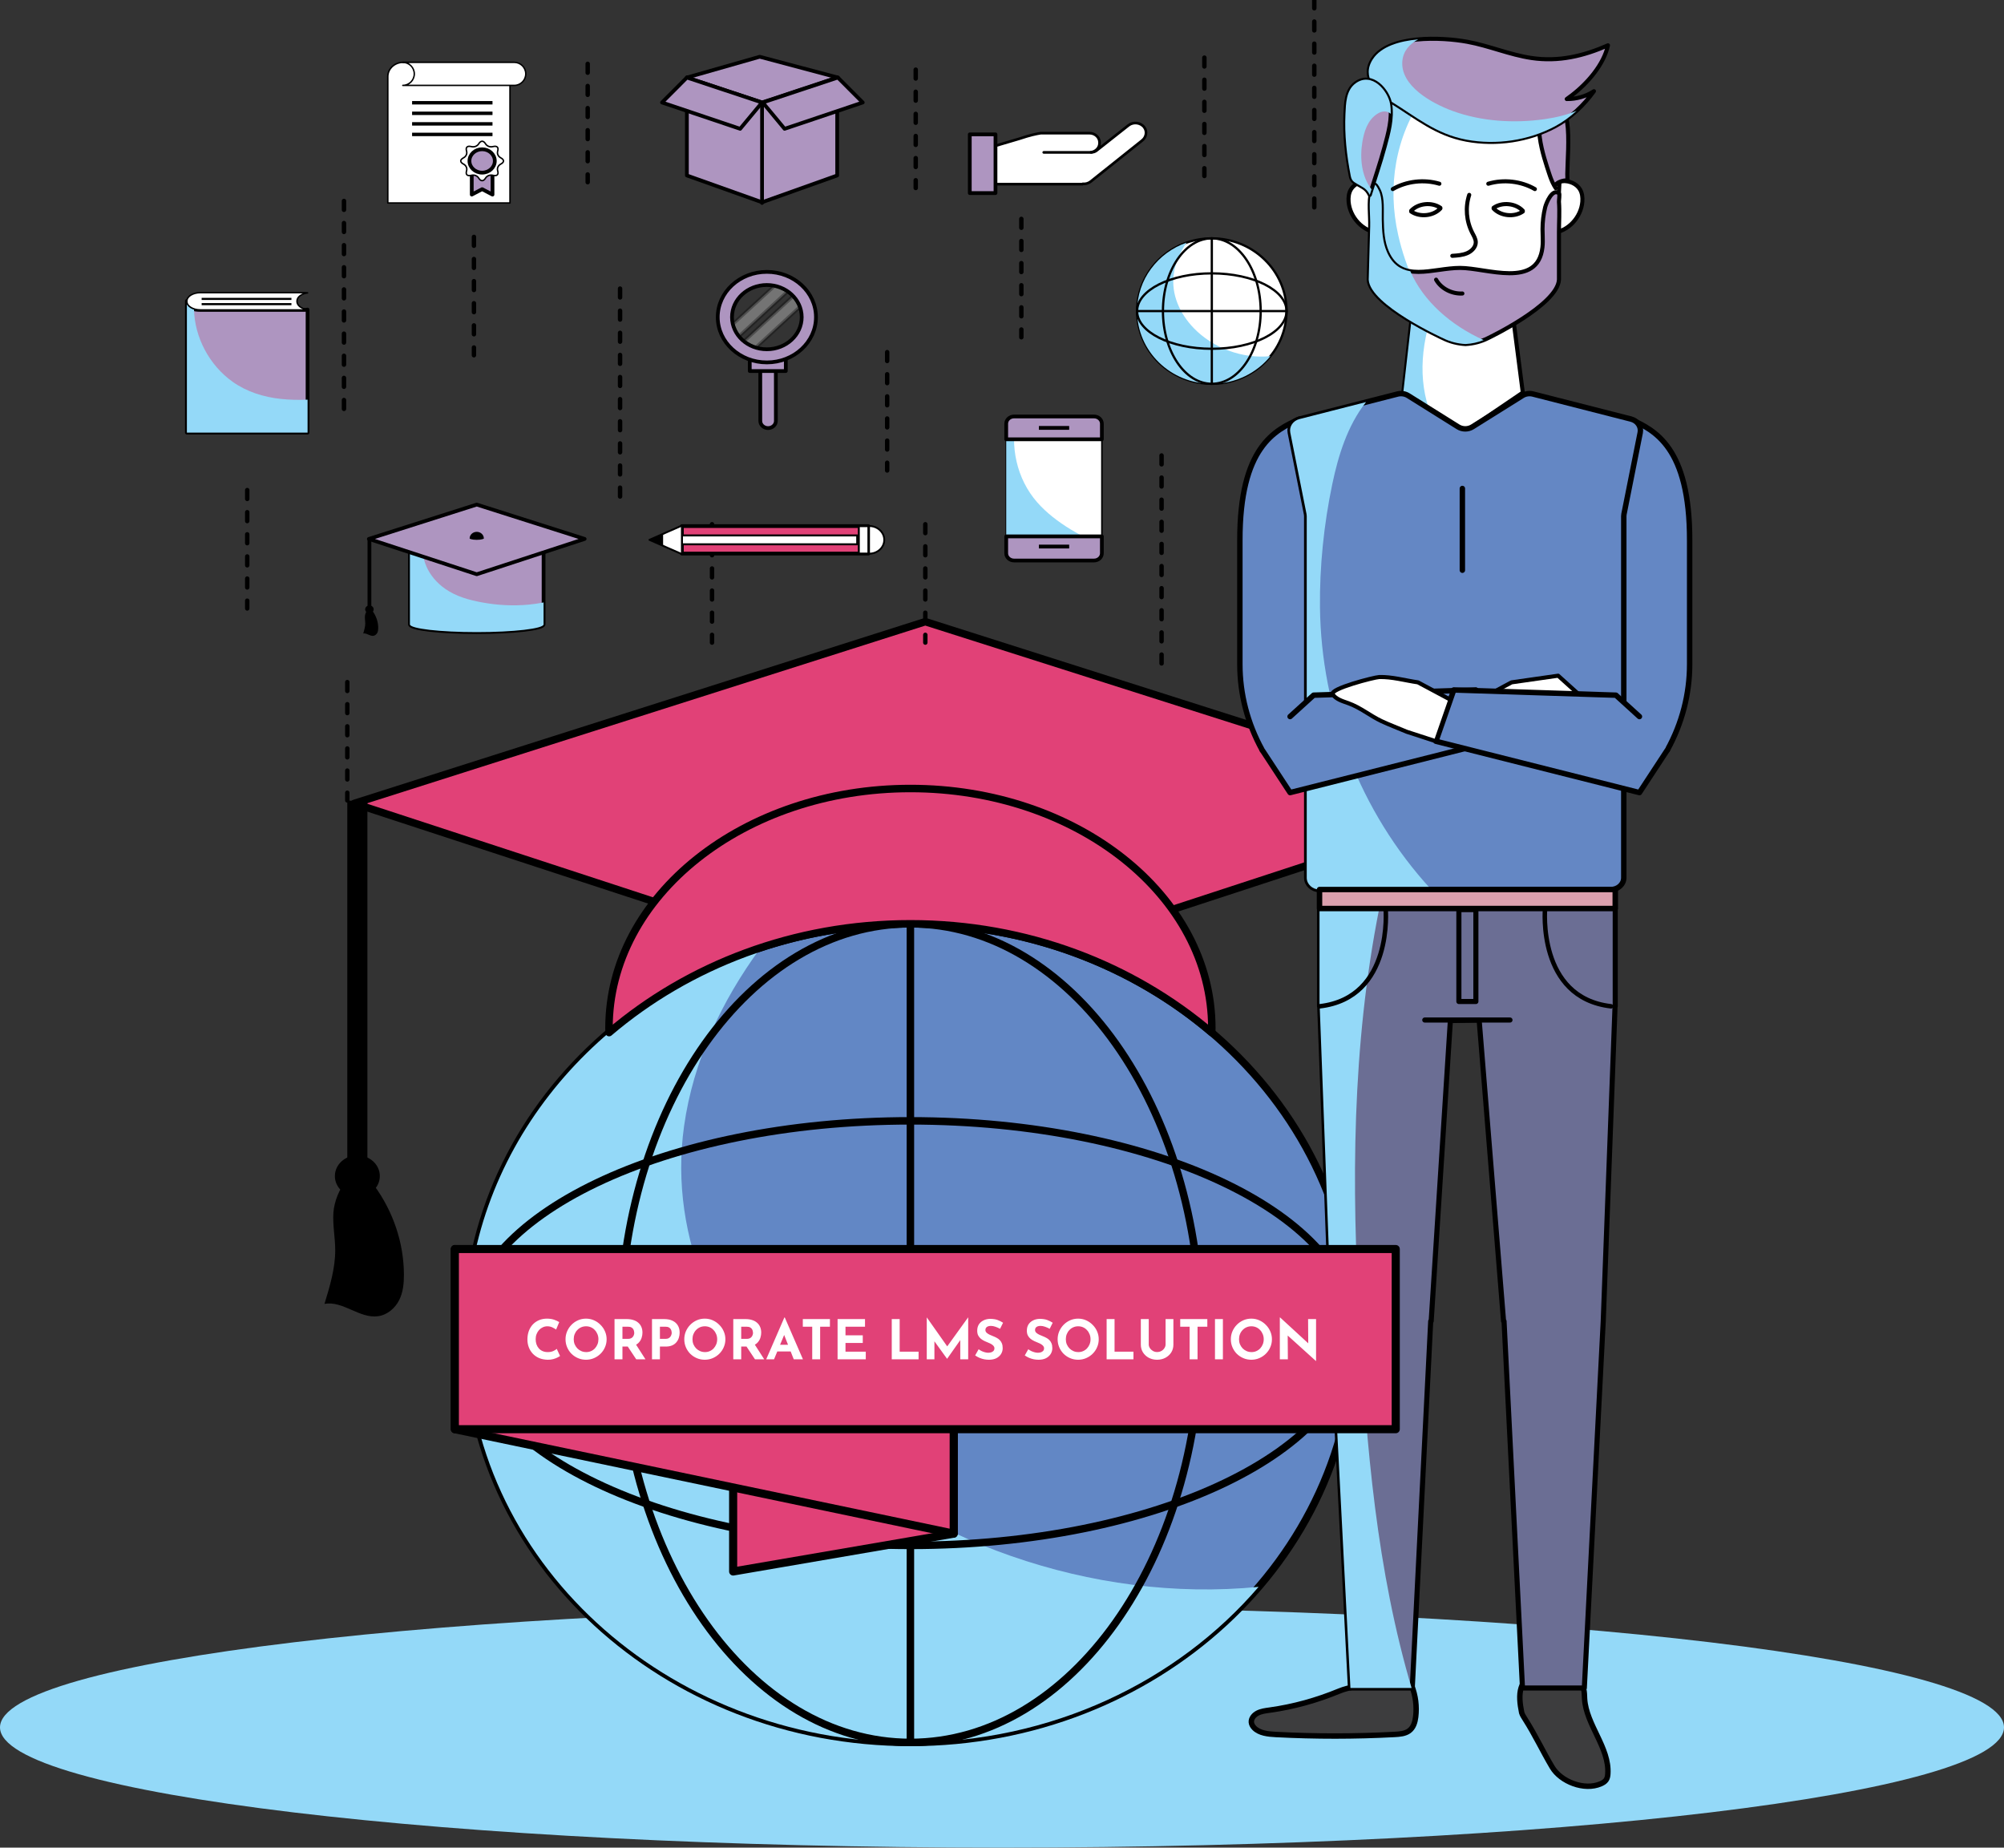
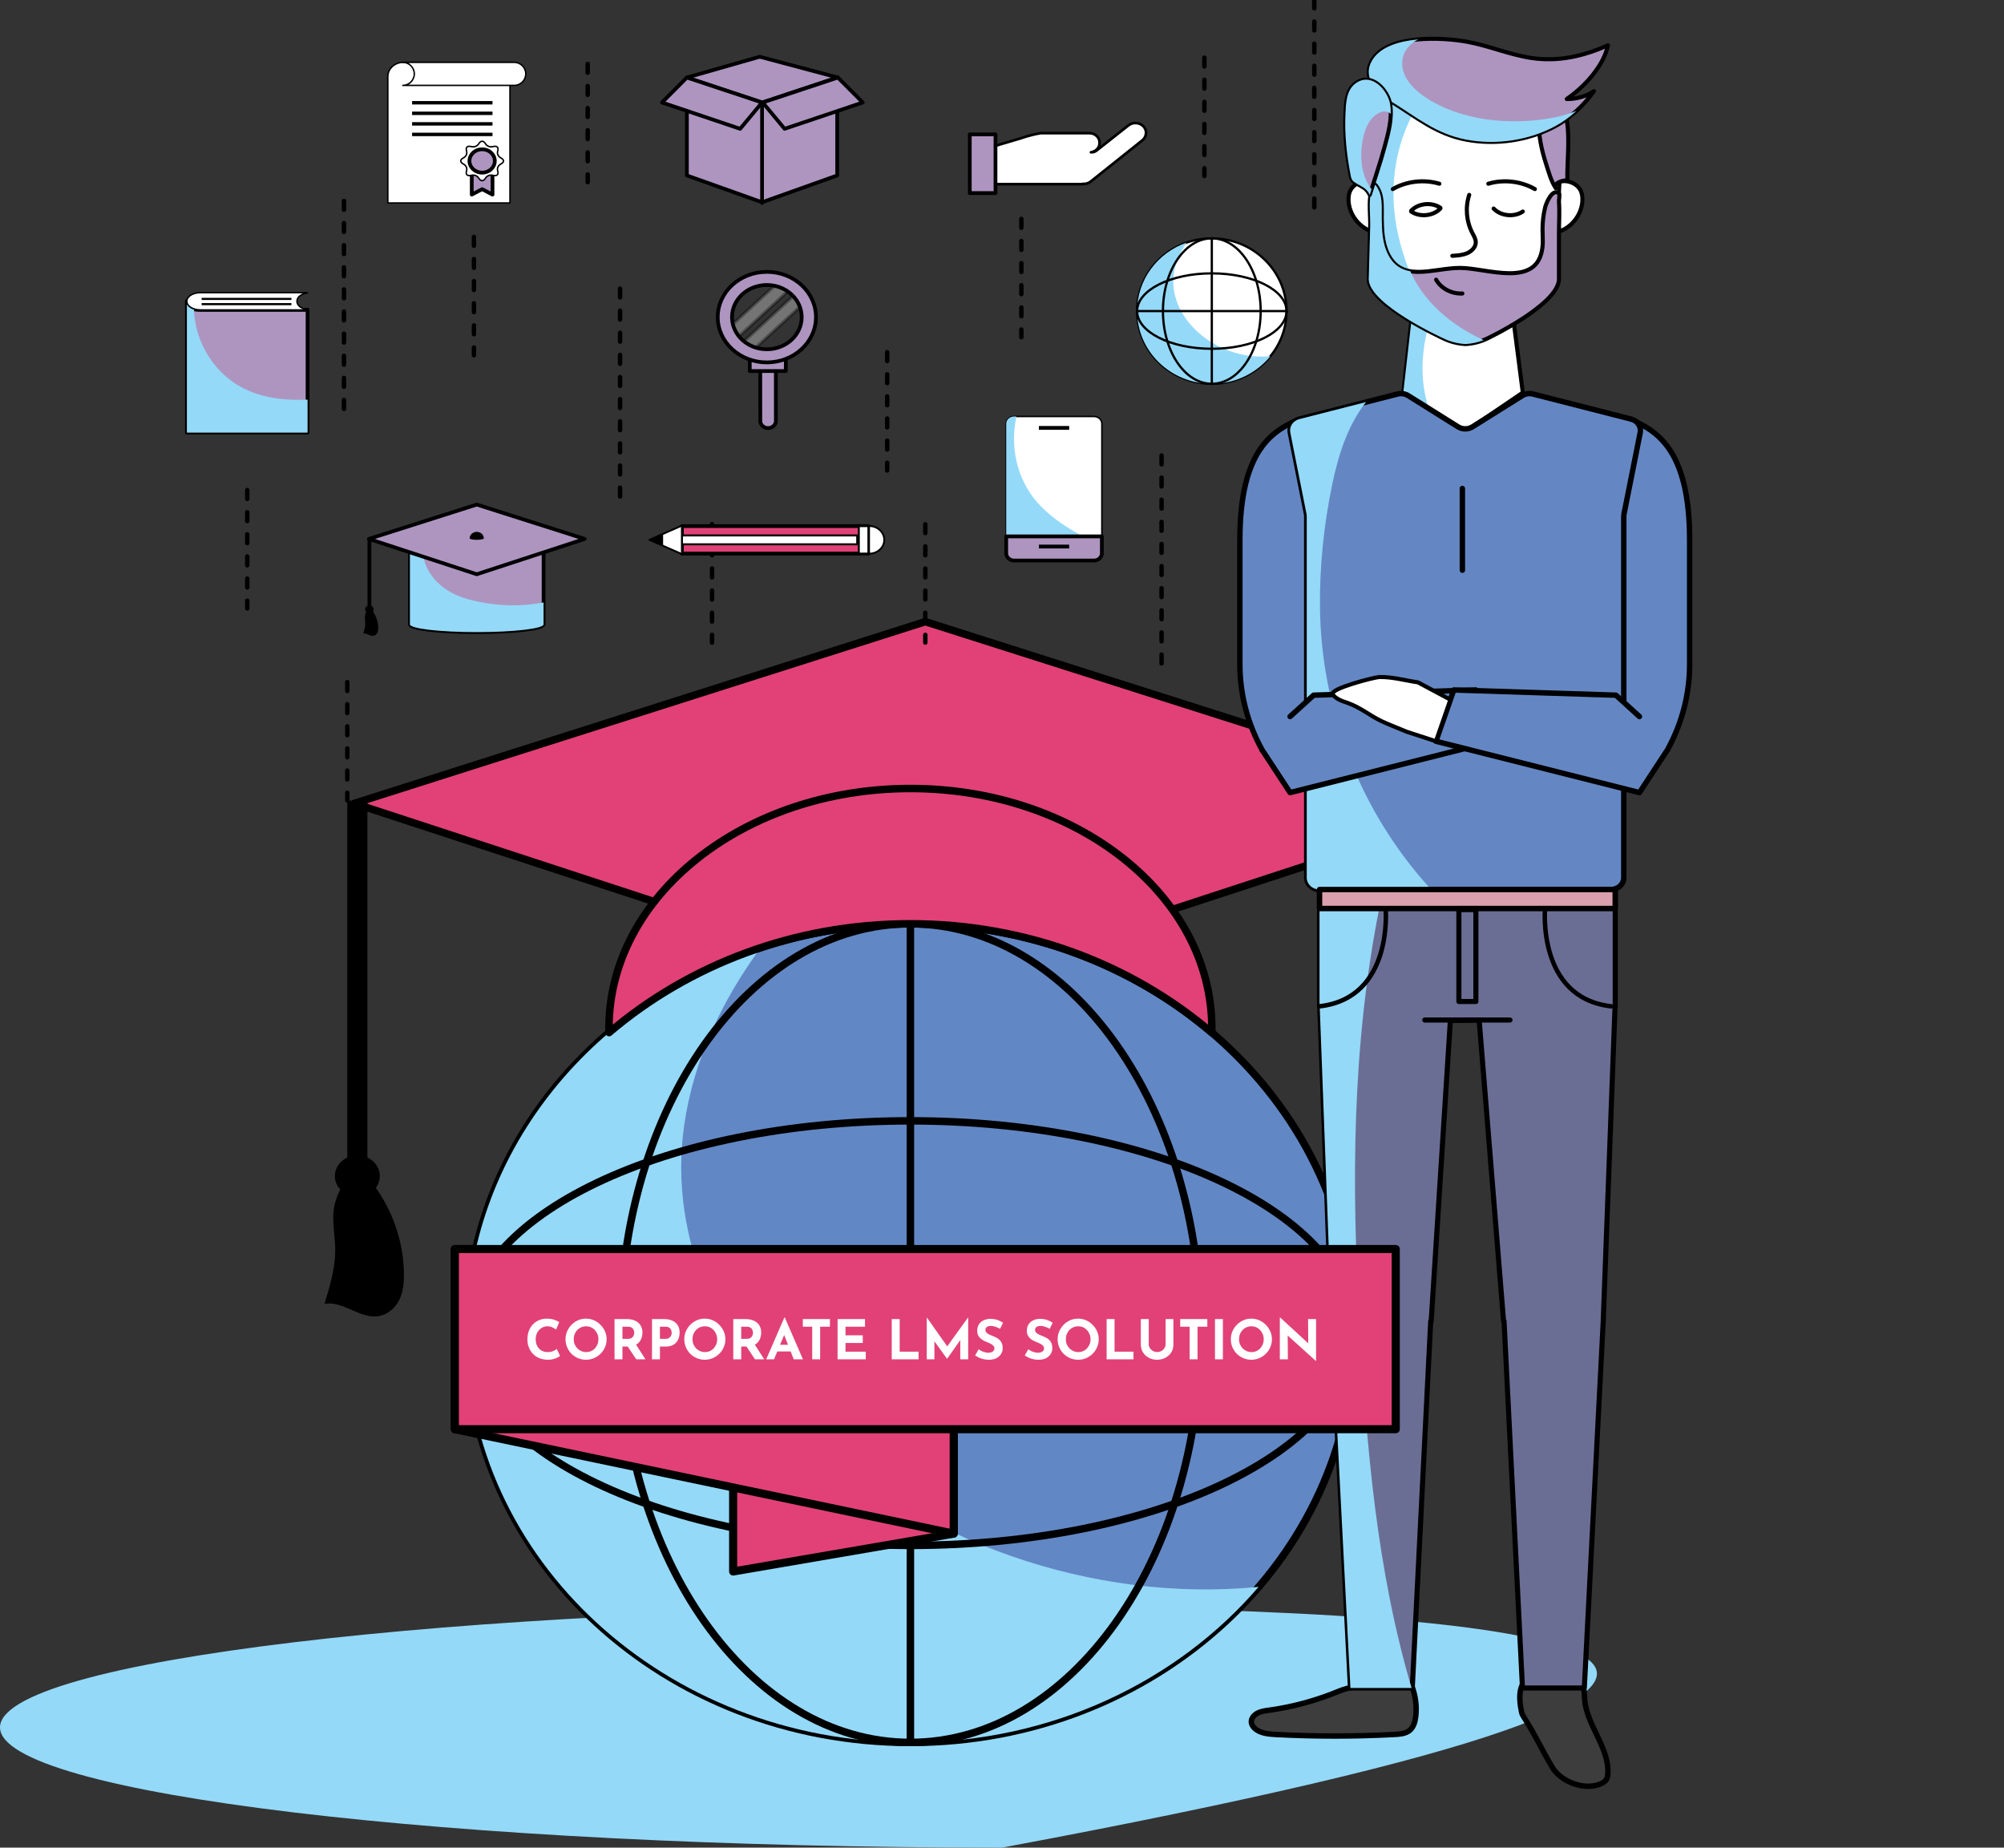
<svg xmlns="http://www.w3.org/2000/svg" width="550" height="507" viewBox="0 0 550 507" fill="none">
  <rect x="0" y="0" width="550" height="507" fill="#333333" stroke="none" />
  <g clip-path="url(#clip0_658_23451)">
-     <path d="M275 507C426.878 507 550 492.226 550 474C550 455.775 426.878 441 275 441C123.122 441 0 455.775 0 474C0 492.226 123.122 507 275 507Z" fill="#94D9F8" />
+     <path d="M275 507C550 455.775 426.878 441 275 441C123.122 441 0 455.775 0 474C0 492.226 123.122 507 275 507Z" fill="#94D9F8" />
    <path d="M410.671 220.462L253.949 271.772L97.228 220.462L253.949 170.588L410.671 220.462Z" fill="#E14177" stroke="black" stroke-width="2.054" stroke-miterlimit="10" stroke-linecap="round" stroke-linejoin="round" />
    <path d="M100.831 219.714H95.318V323.831H100.831V219.714Z" fill="black" />
    <path d="M104.242 322.722C104.242 325.861 101.481 328.406 98.075 328.406C94.669 328.406 91.908 325.861 91.908 322.722C91.908 319.582 94.669 317.037 98.075 317.037C101.481 317.036 104.242 319.582 104.242 322.722Z" fill="black" />
    <path d="M91.512 332.657C91.262 336.091 91.988 339.523 92.003 342.964C92.026 348.011 90.532 352.945 89.049 357.803C94.09 356.836 98.684 361.901 103.772 361.173C106.35 360.805 108.462 358.937 109.555 356.754C110.649 354.57 110.868 352.104 110.856 349.699C110.813 341.063 107.931 332.456 102.687 325.299C96.982 317.513 91.913 327.129 91.512 332.657Z" fill="black" />
    <path d="M249.859 478.13C317.152 478.13 371.703 427.843 371.703 365.812C371.703 303.78 317.152 253.494 249.859 253.494C182.567 253.494 128.016 303.78 128.016 365.812C128.016 427.843 182.567 478.13 249.859 478.13Z" fill="#6287C5" stroke="black" stroke-width="2.054" stroke-miterlimit="10" stroke-linecap="round" stroke-linejoin="round" />
    <path d="M220.404 392.136C197.578 369.719 183.384 340.102 187.743 309.017C190.24 291.213 197.982 274.769 208.763 260.062C161.695 275.607 128.016 317.078 128.016 365.813C128.016 427.845 182.567 478.131 249.859 478.131C288.611 478.131 323.11 461.435 345.427 435.443C299.751 439.921 251.68 422.854 220.404 392.136Z" fill="#94D9F8" />
    <path d="M249.859 478.13C293.867 478.13 329.543 427.843 329.543 365.812C329.543 303.781 293.867 253.494 249.859 253.494C205.851 253.494 170.176 303.781 170.176 365.812C170.176 427.843 205.851 478.13 249.859 478.13Z" stroke="black" stroke-width="2.054" stroke-miterlimit="10" stroke-linecap="round" stroke-linejoin="round" />
    <path d="M249.859 424.06C317.152 424.06 371.703 397.982 371.703 365.812C371.703 333.643 317.152 307.564 249.859 307.564C182.567 307.564 128.016 333.643 128.016 365.812C128.016 397.982 182.567 424.06 249.859 424.06Z" stroke="black" stroke-width="2.054" stroke-miterlimit="10" stroke-linecap="round" stroke-linejoin="round" />
    <path d="M249.859 253.494V478.13" stroke="black" stroke-width="2.054" stroke-miterlimit="10" stroke-linecap="round" stroke-linejoin="round" />
    <path d="M371.703 365.812H128.016" stroke="black" stroke-width="2.054" stroke-miterlimit="10" stroke-linecap="round" stroke-linejoin="round" />
    <path d="M249.861 253.494C281.785 253.494 310.828 264.827 332.553 283.347C332.564 282.93 332.587 282.515 332.587 282.095C332.587 245.797 295.548 216.37 249.861 216.37C204.172 216.37 167.135 245.797 167.135 282.095C167.135 282.515 167.159 282.93 167.168 283.347C188.893 264.827 217.936 253.494 249.861 253.494Z" fill="#E14177" stroke="black" stroke-width="2.054" stroke-miterlimit="10" stroke-linecap="round" stroke-linejoin="round" />
    <path d="M318.793 124.985V182.624" stroke="black" stroke-width="1.213" stroke-miterlimit="10" stroke-linecap="round" stroke-linejoin="round" stroke-dasharray="2.43 3.64" />
    <path d="M360.709 -0.16V57.477" stroke="black" stroke-width="1.213" stroke-miterlimit="10" stroke-linecap="round" stroke-linejoin="round" stroke-dasharray="2.43 3.64" />
    <path d="M94.404 55.141V112.779" stroke="black" stroke-width="1.213" stroke-miterlimit="10" stroke-linecap="round" stroke-linejoin="round" stroke-dasharray="2.43 3.64" />
    <path d="M170.176 79.185V136.823" stroke="black" stroke-width="1.213" stroke-miterlimit="10" stroke-linecap="round" stroke-linejoin="round" stroke-dasharray="2.43 3.64" />
    <path d="M243.484 96.629V129.105" stroke="black" stroke-width="1.213" stroke-miterlimit="10" stroke-linecap="round" stroke-linejoin="round" stroke-dasharray="2.43 3.64" />
    <path d="M253.953 143.855V176.33" stroke="black" stroke-width="1.213" stroke-miterlimit="10" stroke-linecap="round" stroke-linejoin="round" stroke-dasharray="2.43 3.64" />
    <path d="M280.311 60.069V92.545" stroke="black" stroke-width="1.213" stroke-miterlimit="10" stroke-linecap="round" stroke-linejoin="round" stroke-dasharray="2.43 3.64" />
    <path d="M130.074 65.007V97.482" stroke="black" stroke-width="1.213" stroke-miterlimit="10" stroke-linecap="round" stroke-linejoin="round" stroke-dasharray="2.43 3.64" />
    <path d="M95.318 187.171V219.645" stroke="black" stroke-width="1.213" stroke-miterlimit="10" stroke-linecap="round" stroke-linejoin="round" stroke-dasharray="2.43 3.64" />
    <path d="M67.852 134.481V166.957" stroke="black" stroke-width="1.213" stroke-miterlimit="10" stroke-linecap="round" stroke-linejoin="round" stroke-dasharray="2.43 3.64" />
-     <path d="M251.322 19.11V51.585" stroke="black" stroke-width="1.213" stroke-miterlimit="10" stroke-linecap="round" stroke-linejoin="round" stroke-dasharray="2.43 3.64" />
    <path d="M330.543 15.814V48.288" stroke="black" stroke-width="1.213" stroke-miterlimit="10" stroke-linecap="round" stroke-linejoin="round" stroke-dasharray="2.43 3.64" />
    <path d="M195.416 143.855V176.33" stroke="black" stroke-width="1.213" stroke-miterlimit="10" stroke-linecap="round" stroke-linejoin="round" stroke-dasharray="2.43 3.64" />
    <path d="M161.293 17.52V49.995" stroke="black" stroke-width="1.213" stroke-miterlimit="10" stroke-linecap="round" stroke-linejoin="round" stroke-dasharray="2.43 3.64" />
    <path d="M55.017 85.039C52.967 85.039 51.289 84.516 51.289 82.6V118.715H84.413V84.949C84.147 85.007 83.872 85.039 83.588 85.039H55.017Z" fill="#AE95C0" stroke="black" stroke-width="1.027" stroke-miterlimit="10" stroke-linecap="round" stroke-linejoin="round" />
    <path d="M77.109 109.471C72.345 108.966 67.734 107.508 63.902 104.803C57.386 100.201 53.402 92.48 53.241 84.858C52.08 84.575 51.289 83.916 51.289 82.6V118.715H84.413V109.663C81.965 109.788 79.503 109.725 77.109 109.471Z" fill="#94D9F8" />
    <path d="M81.51 82.739V82.6C81.51 81.511 82.755 80.594 84.412 80.361C84.146 80.323 83.871 80.302 83.586 80.302H55.017C52.967 80.302 51.289 81.337 51.289 82.602V82.74C51.289 84.005 52.967 85.039 55.017 85.039H83.588C83.872 85.039 84.147 85.018 84.413 84.98C82.757 84.746 81.51 83.829 81.51 82.739Z" fill="white" stroke="black" stroke-width="0.397" stroke-miterlimit="10" stroke-linecap="round" stroke-linejoin="round" />
    <path d="M79.983 81.735H55.342V82.311H79.983V81.735Z" fill="black" />
    <path d="M79.983 83.172H55.342V83.749H79.983V83.172Z" fill="black" />
    <path d="M112.508 148.017V171.326C112.508 172.501 120.717 173.455 130.847 173.455C140.975 173.455 149.186 172.501 149.186 171.326V148.017H112.508Z" fill="#AE95C0" stroke="black" stroke-width="1.027" stroke-miterlimit="10" stroke-linecap="round" stroke-linejoin="round" />
    <path d="M145.119 165.908C140.807 166.323 136.435 166.075 132.188 165.285C128.59 164.616 125.115 163.639 122.164 161.561C117.518 158.288 115.136 153.149 116.303 148.017H112.506V171.326C112.506 172.501 120.715 173.455 130.845 173.455C140.973 173.455 149.184 172.501 149.184 171.326V165.316C147.845 165.575 146.49 165.776 145.119 165.908Z" fill="#94D9F8" />
    <path d="M160.459 147.881L130.846 157.576L101.23 147.881L130.846 138.456L160.459 147.881Z" fill="#AE95C0" stroke="black" stroke-width="1.027" stroke-miterlimit="10" stroke-linecap="round" stroke-linejoin="round" />
    <path d="M101.913 147.739H100.871V167.414H101.913V147.739Z" fill="black" />
    <path d="M102.554 167.203C102.554 167.796 102.033 168.277 101.389 168.277C100.746 168.277 100.225 167.796 100.225 167.203C100.225 166.61 100.746 166.129 101.389 166.129C102.033 166.129 102.554 166.61 102.554 167.203Z" fill="black" />
    <path d="M100.151 169.081C100.104 169.73 100.241 170.378 100.244 171.029C100.248 171.982 99.965 172.915 99.686 173.833C100.638 173.651 101.506 174.607 102.468 174.47C102.954 174.399 103.355 174.048 103.56 173.634C103.767 173.222 103.808 172.756 103.806 172.3C103.799 170.668 103.254 169.042 102.262 167.69C101.184 166.219 100.227 168.036 100.151 169.081Z" fill="black" />
    <path d="M132.786 147.802C132.786 147.78 132.79 147.756 132.79 147.734C132.79 146.742 131.918 145.94 130.844 145.94C129.769 145.94 128.898 146.744 128.898 147.734C128.898 147.757 128.901 147.78 128.901 147.802C128.901 147.802 129.441 148.136 130.844 148.136C132.246 148.137 132.786 147.802 132.786 147.802Z" fill="black" />
    <path d="M314.035 34.933C313.048 33.602 311.04 33.374 309.732 34.385L300.885 41.365C300.47 41.679 299.938 41.829 299.402 41.784C300.736 41.606 301.769 40.544 301.769 39.267V39.087C301.769 37.686 300.526 36.54 299.007 36.54H285.643C284.411 36.736 282.739 37.066 279.728 38.08L270.598 40.776V47.654V50.533H297.087L297.143 50.454C297.899 50.522 298.683 50.323 299.308 49.84L313.427 38.578C314.592 37.675 314.895 36.091 314.035 34.933Z" fill="white" stroke="black" stroke-width="0.726" stroke-miterlimit="10" stroke-linecap="round" stroke-linejoin="round" />
-     <path d="M299.607 41.814H286.455" stroke="black" stroke-width="0.726" stroke-miterlimit="10" stroke-linecap="round" stroke-linejoin="round" />
    <path d="M273.213 36.873H266.158V52.983H273.213V36.873Z" fill="#AE95C0" stroke="black" stroke-width="1.027" stroke-miterlimit="10" stroke-linecap="round" stroke-linejoin="round" />
    <path d="M332.585 105.313C343.91 105.313 353.091 96.379 353.091 85.358C353.091 74.338 343.91 65.403 332.585 65.403C321.259 65.403 312.078 74.338 312.078 85.358C312.078 96.379 321.259 105.313 332.585 105.313Z" fill="white" stroke="black" stroke-width="0.62" stroke-miterlimit="10" stroke-linecap="round" stroke-linejoin="round" />
    <path d="M327.627 90.035C323.786 86.053 321.397 80.792 322.13 75.268C322.55 72.105 323.853 69.184 325.668 66.572C317.746 69.334 312.078 76.701 312.078 85.359C312.078 96.379 321.26 105.314 332.585 105.314C339.106 105.314 344.914 102.346 348.669 97.729C340.981 98.524 332.892 95.492 327.627 90.035Z" fill="#94D9F8" />
    <path d="M332.584 105.313C339.991 105.313 345.995 96.379 345.995 85.358C345.995 74.338 339.991 65.403 332.584 65.403C325.178 65.403 319.174 74.338 319.174 85.358C319.174 96.379 325.178 105.313 332.584 105.313Z" stroke="black" stroke-width="0.62" stroke-miterlimit="10" stroke-linecap="round" stroke-linejoin="round" />
    <path d="M332.585 95.707C343.91 95.707 353.091 91.074 353.091 85.359C353.091 79.644 343.91 75.01 332.585 75.01C321.259 75.01 312.078 79.644 312.078 85.359C312.078 91.074 321.259 95.707 332.585 95.707Z" stroke="black" stroke-width="0.62" stroke-miterlimit="10" stroke-linecap="round" stroke-linejoin="round" />
    <path d="M332.584 65.403V105.313" stroke="black" stroke-width="0.62" stroke-miterlimit="10" stroke-linecap="round" stroke-linejoin="round" />
    <path d="M353.091 85.358H312.078" stroke="black" stroke-width="0.62" stroke-miterlimit="10" stroke-linecap="round" stroke-linejoin="round" />
    <path d="M187.145 144.368V151.906H238.339V144.368H187.145Z" fill="#E14177" stroke="black" stroke-width="1.027" stroke-miterlimit="10" stroke-linecap="round" stroke-linejoin="round" />
    <path d="M238.34 144.368H235.699V151.907H238.34V144.368Z" fill="white" stroke="black" stroke-width="0.543" stroke-miterlimit="10" stroke-linecap="round" stroke-linejoin="round" />
    <path d="M187.145 146.917V149.357H235.263V146.917H187.145Z" fill="white" stroke="black" stroke-width="0.543" stroke-miterlimit="10" stroke-linecap="round" stroke-linejoin="round" />
    <path d="M238.51 151.927C238.53 151.927 238.549 151.929 238.571 151.929C240.842 151.929 242.684 150.231 242.684 148.138C242.684 146.044 240.842 144.346 238.571 144.346C238.549 144.346 238.53 144.349 238.51 144.349V151.927Z" fill="white" stroke="black" stroke-width="0.499" stroke-miterlimit="10" stroke-linecap="round" stroke-linejoin="round" />
    <path d="M178.242 148.137L182.693 146.18L187.144 144.224V148.137V152.05L182.693 150.094L178.242 148.137Z" fill="white" stroke="black" stroke-width="0.51" stroke-miterlimit="10" stroke-linecap="round" stroke-linejoin="round" />
    <path d="M181.99 146.49L178.242 148.138L181.99 149.785V146.49Z" fill="black" />
    <path d="M300.26 153.805H278.304C277.122 153.805 276.156 152.915 276.156 151.825V116.265C276.156 115.175 277.122 114.285 278.304 114.285H300.26C301.442 114.285 302.408 115.177 302.408 116.265V151.825C302.408 152.913 301.442 153.805 300.26 153.805Z" fill="white" stroke="black" stroke-width="0.401" stroke-miterlimit="10" stroke-linecap="round" stroke-linejoin="round" />
    <path d="M293.794 145.242C290.433 143.186 287.228 140.756 284.68 137.858C278.939 131.326 277.197 122.428 278.949 114.284H278.306C277.124 114.284 276.158 115.174 276.158 116.264V151.824C276.158 152.914 277.124 153.804 278.306 153.804H300.262C301.444 153.804 302.41 152.914 302.41 151.824V149.402C299.377 148.331 296.488 146.89 293.794 145.242Z" fill="#94D9F8" />
    <path d="M276.156 147.188V151.824C276.156 152.914 277.122 153.804 278.304 153.804H300.26C301.442 153.804 302.408 152.914 302.408 151.824V147.188H276.156Z" fill="#AE95C0" stroke="black" stroke-width="1.027" stroke-miterlimit="10" stroke-linecap="round" stroke-linejoin="round" />
-     <path d="M302.408 120.55V116.264C302.408 115.174 301.442 114.284 300.26 114.284H278.304C277.122 114.284 276.156 115.174 276.156 116.264V120.55H302.408Z" fill="#AE95C0" stroke="black" stroke-width="1.027" stroke-miterlimit="10" stroke-linecap="round" stroke-linejoin="round" />
    <path d="M293.437 149.453H285.127V150.497H293.437V149.453Z" fill="black" />
    <path d="M293.437 116.895H285.127V117.939H293.437V116.895Z" fill="black" />
    <path d="M210.803 117.472C209.627 117.472 208.664 116.586 208.664 115.502L208.656 101.421C208.656 100.337 209.618 99.45 210.793 99.45C211.969 99.45 212.932 100.336 212.932 101.42L212.94 115.501C212.941 116.583 211.978 117.471 210.803 117.472Z" fill="#AE95C0" stroke="black" stroke-width="1.027" stroke-miterlimit="10" stroke-linecap="round" stroke-linejoin="round" />
    <path d="M215.665 97.085H205.771V101.809H215.665V97.085Z" fill="#AE95C0" stroke="black" stroke-width="1.027" stroke-miterlimit="10" stroke-linecap="round" stroke-linejoin="round" />
    <path opacity="0.32" d="M216.172 79.953C215.118 79.229 213.898 78.698 212.573 78.423C208.758 81.927 204.941 85.429 201.123 88.93C201.42 90.17 202.001 91.31 202.798 92.293L216.172 79.953Z" fill="white" stroke="black" stroke-width="0.964" stroke-miterlimit="10" />
    <path opacity="0.32" d="M219.529 84.207C219.126 83.107 218.495 82.103 217.686 81.245C213.182 85.385 208.676 89.523 204.172 93.664C205.106 94.417 206.201 95.006 207.403 95.38C211.448 91.657 215.489 87.933 219.529 84.207Z" fill="white" stroke="black" stroke-width="0.964" stroke-miterlimit="10" />
    <path d="M210.458 74.601C203.015 74.603 196.983 80.169 196.986 87.03C196.989 93.891 203.027 99.451 210.47 99.448C217.913 99.445 223.944 93.88 223.941 87.019C223.938 80.156 217.901 74.596 210.458 74.601ZM210.468 95.843C205.185 95.846 200.9 91.898 200.897 87.028C200.894 82.159 205.176 78.209 210.459 78.206C215.742 78.203 220.027 82.15 220.03 87.02C220.033 91.89 215.751 95.84 210.468 95.843Z" fill="#AE95C0" stroke="black" stroke-width="1.027" stroke-miterlimit="10" stroke-linecap="round" stroke-linejoin="round" />
    <path d="M188.518 21.277L208.502 15.573L229.954 21.277L209.144 32.05L188.518 21.277Z" fill="#AE95C0" stroke="black" stroke-width="1.027" stroke-miterlimit="10" stroke-linecap="round" stroke-linejoin="round" />
    <path d="M229.769 48.149L209.144 55.501L188.518 48.149V21.277L209.144 28.122L229.769 21.277V48.149Z" fill="#AE95C0" stroke="black" stroke-width="1.027" stroke-miterlimit="10" stroke-linecap="round" stroke-linejoin="round" />
    <path d="M209.145 28.312V55.692" stroke="black" stroke-width="1.027" stroke-miterlimit="10" stroke-linecap="round" stroke-linejoin="round" />
    <path d="M188.518 21.277L181.689 28.122L203.139 35.347L209.145 28.122L188.518 21.277Z" fill="#AE95C0" stroke="black" stroke-width="1.027" stroke-miterlimit="10" stroke-linecap="round" stroke-linejoin="round" />
    <path d="M229.953 21.277L236.783 28.122L215.332 35.347L209.326 28.122L229.953 21.277Z" fill="#AE95C0" stroke="black" stroke-width="1.027" stroke-miterlimit="10" stroke-linecap="round" stroke-linejoin="round" />
    <path d="M139.97 55.696H106.432V49.375V21.005C106.432 18.854 108.324 17.11 110.657 17.11H139.968L139.97 55.696Z" fill="white" stroke="black" stroke-width="0.407" stroke-miterlimit="10" stroke-linecap="round" stroke-linejoin="round" />
    <path d="M135.167 53.398L132.321 51.908L129.475 53.398V47.373H135.167V53.398Z" fill="#AE95C0" stroke="black" stroke-width="1.027" stroke-miterlimit="10" stroke-linecap="round" stroke-linejoin="round" />
    <path d="M138.188 44.167C138.188 43.853 137.91 43.559 137.425 43.304C136.716 42.933 136.375 42.173 136.591 41.45C136.74 40.953 136.71 40.564 136.469 40.342C136.229 40.121 135.806 40.093 135.268 40.23C134.483 40.429 133.66 40.115 133.257 39.462C132.98 39.013 132.66 38.758 132.32 38.758C131.979 38.758 131.66 39.014 131.383 39.462C130.98 40.114 130.157 40.429 129.372 40.23C128.833 40.093 128.41 40.121 128.17 40.342C127.93 40.564 127.899 40.953 128.048 41.45C128.264 42.173 127.924 42.932 127.215 43.304C126.728 43.559 126.451 43.853 126.451 44.167C126.451 44.481 126.73 44.776 127.215 45.031C127.924 45.401 128.264 46.161 128.048 46.885C127.899 47.381 127.93 47.771 128.17 47.993C128.41 48.214 128.833 48.242 129.372 48.105C130.157 47.906 130.98 48.22 131.383 48.873C131.66 49.322 131.979 49.577 132.32 49.577C132.66 49.577 132.98 49.321 133.257 48.873C133.658 48.22 134.483 47.906 135.268 48.105C135.806 48.242 136.229 48.214 136.469 47.993C136.71 47.771 136.74 47.381 136.591 46.885C136.375 46.161 136.716 45.403 137.425 45.031C137.91 44.775 138.188 44.48 138.188 44.167Z" fill="white" stroke="black" stroke-width="0.395" stroke-miterlimit="10" stroke-linecap="round" stroke-linejoin="round" />
    <path d="M135.8 44.167C135.8 45.938 134.242 47.374 132.321 47.374C130.399 47.374 128.842 45.938 128.842 44.167C128.842 42.396 130.399 40.96 132.321 40.96C134.242 40.96 135.8 42.395 135.8 44.167Z" fill="#AE95C0" stroke="black" stroke-width="1.027" stroke-miterlimit="10" stroke-linecap="round" stroke-linejoin="round" />
    <path d="M141.144 17.11H110.553C112.287 17.11 113.705 18.532 113.705 20.27C113.705 22.009 112.287 23.431 110.553 23.431H141.144C142.879 23.431 144.296 22.009 144.296 20.27C144.296 18.532 142.877 17.11 141.144 17.11Z" fill="white" stroke="black" stroke-width="0.39" stroke-miterlimit="10" stroke-linecap="round" stroke-linejoin="round" />
    <path d="M135.165 27.729H113.1V28.668H135.165V27.729Z" fill="black" />
    <path d="M135.165 30.625H113.1V31.564H135.165V30.625Z" fill="black" />
    <path d="M135.165 33.52H113.1V34.46H135.165V33.52Z" fill="black" />
    <path d="M135.165 36.416H113.1V37.355H135.165V36.416Z" fill="black" />
    <path d="M348.471 469.264C347.335 469.422 346.165 469.562 345.158 470.073C344.151 470.583 343.332 471.565 343.434 472.619C343.491 473.196 343.812 473.728 344.234 474.156C345.675 475.616 348.037 475.844 350.175 475.956C361.017 476.523 371.897 476.517 382.739 475.941C384.137 475.867 385.633 475.75 386.728 474.945C387.939 474.056 388.361 472.542 388.536 471.123C388.889 468.25 388.518 465.304 387.458 462.582C381.055 462.694 373.342 461.641 367.472 464.067C361.413 466.57 355.041 468.351 348.471 469.264Z" fill="#3D3D3E" stroke="black" stroke-width="1.488" stroke-miterlimit="10" stroke-linecap="round" stroke-linejoin="round" />
    <path d="M417.478 463.141C416.854 465.116 417.128 467.516 417.627 469.965C417.814 470.568 418.164 471.114 418.509 471.654C421.287 475.997 423.438 480.619 426.007 484.933C428.365 488.89 434.792 491.458 439.346 489.474C439.907 489.23 440.453 488.907 440.793 488.429C441.138 487.942 441.235 487.342 441.273 486.76C441.74 479.553 435.342 473.341 434.892 466.162C434.834 465.245 434.874 464.312 434.609 463.426C433.35 459.217 425.701 457.955 422.003 459.075C419.384 459.869 418.052 461.323 417.478 463.141Z" fill="#3D3D3E" stroke="black" stroke-width="1.488" stroke-miterlimit="10" stroke-linecap="round" stroke-linejoin="round" />
    <path d="M362.146 242.32V276.131H362.195L365.435 362.535L370.627 463.191H387.6L392.659 362.535H392.79L398.056 280.046L405.954 279.9L412.656 362.535H412.787L417.846 463.191H434.819L440.009 362.535L443.251 276.131H443.3V242.32H362.146Z" fill="#6B6E94" stroke="black" stroke-width="1.398" stroke-miterlimit="10" stroke-linecap="round" stroke-linejoin="round" />
    <path d="M385.837 457.635C376.891 424.548 374.556 390.26 372.784 356.319C370.794 318.239 371.61 279.765 380.008 242.32H362.146V276.131H362.195L365.437 362.534L370.627 463.191H387.417C386.868 461.343 386.339 459.492 385.837 457.635Z" fill="#94D9F8" />
    <path d="M451.422 210.884H453.308C450.479 204.211 447.321 197.675 443.489 191.479V190.761L443.301 140.823L447.371 114.999C454.054 117.999 463.774 122.61 463.725 148.363V182.291C463.725 190.458 461.632 198.508 457.616 205.788L451.422 210.884Z" fill="#6487C4" stroke="black" stroke-width="1.488" stroke-miterlimit="10" stroke-linecap="round" stroke-linejoin="round" />
    <path d="M351.846 210.884H350.702C353.531 204.211 356.689 197.675 360.521 191.479V190.761L360.71 140.823L356.639 114.999C349.957 117.999 340.237 122.61 340.285 148.363V182.291C340.285 190.458 342.378 198.508 346.394 205.788L351.846 210.884Z" fill="#6487C4" stroke="black" stroke-width="1.488" stroke-miterlimit="10" stroke-linecap="round" stroke-linejoin="round" />
    <path d="M417.933 107.721L402.201 118.398L385.131 107.721L388.648 76.654H413.929L417.933 107.721Z" fill="white" stroke="black" stroke-width="1.116" stroke-miterlimit="10" stroke-linecap="round" stroke-linejoin="round" />
    <path d="M396.535 88.052C396.853 84.12 397.714 80.19 399.416 76.654H398.238C397.609 77.691 397.153 78.81 396.84 79.984C396.602 81.436 396.417 82.899 396.286 84.364C396.275 85.58 396.367 86.817 396.535 88.052Z" fill="#94D9F8" />
    <path d="M394.9 81.229C394.945 80.949 394.982 80.667 395.041 80.391C395.231 79.137 395.459 77.89 395.726 76.654H388.648L385.131 107.721L392.128 112.097C388.801 102.052 390.615 91.145 394.9 81.229Z" fill="#94D9F8" />
    <path d="M380.29 52.555C379.31 51.019 377.561 49.877 375.637 49.708C373.712 49.54 371.679 50.428 370.754 51.992C370.154 53.008 370.036 54.211 370.127 55.363C370.453 59.531 373.963 63.604 378.486 63.89" fill="white" />
    <path d="M380.29 52.555C379.31 51.019 377.561 49.877 375.637 49.708C373.712 49.54 371.679 50.428 370.754 51.992C370.154 53.008 370.036 54.211 370.127 55.363C370.453 59.531 373.963 63.604 378.486 63.89" stroke="black" stroke-width="1.116" stroke-miterlimit="10" stroke-linecap="round" stroke-linejoin="round" />
    <path d="M424.111 52.555C425.091 51.019 426.84 49.877 428.764 49.708C430.689 49.54 432.723 50.428 433.646 51.992C434.245 53.008 434.364 54.211 434.273 55.363C433.946 59.531 430.436 63.604 425.914 63.89" fill="white" />
    <path d="M424.111 52.555C425.091 51.019 426.84 49.877 428.764 49.708C430.689 49.54 432.723 50.428 433.646 51.992C434.245 53.008 434.364 54.211 434.273 55.363C433.946 59.531 430.436 63.604 425.914 63.89" stroke="black" stroke-width="1.116" stroke-miterlimit="10" stroke-linecap="round" stroke-linejoin="round" />
    <path d="M402.201 26.085H375.193L377.683 75.109C378.061 82.063 396.12 90.615 396.12 90.615C398.006 91.55 400.09 92.074 402.201 92.186C404.313 92.074 406.397 91.55 408.281 90.615C408.281 90.615 426.34 82.063 426.718 75.109L429.208 26.085H402.201Z" fill="white" stroke="black" stroke-width="1.116" stroke-miterlimit="10" stroke-linecap="round" stroke-linejoin="round" />
    <path d="M383.747 64.537C380.701 51.081 382.942 37.537 390.864 26.085H375.193L377.683 75.109C378.006 81.048 391.214 88.147 395.067 90.097C389.847 82.172 385.799 73.604 383.747 64.537Z" fill="#94D9F8" />
    <path d="M423.393 64.747C423.425 65.785 423.445 66.823 423.328 67.855C422.029 79.297 407.987 73.504 400.701 73.518C393.164 73.532 384.492 77.85 380.666 69.198C379.415 66.372 379.288 63.247 379.222 60.196C379.171 57.788 379.514 54.479 378.411 52.232C377.219 49.8 376.883 50.362 376.311 52.603C375.579 55.466 376.13 59.144 376.049 62.084C375.914 66.971 375.78 71.856 375.645 76.743C376.022 83.697 396.119 92.836 396.119 92.836C398.005 93.772 400.089 94.295 402.201 94.407C404.312 94.295 406.396 93.772 408.281 92.836C408.281 92.836 427.481 83.697 427.858 76.743C427.858 72.395 427.858 68.045 427.858 63.697C427.858 60.941 428.069 58.106 427.858 55.358C427.832 55.023 428.124 53.269 427.853 53.05C426.055 51.589 424.361 55.711 424.072 56.889C423.593 58.844 423.351 60.848 423.349 62.853C423.351 63.484 423.373 64.115 423.393 64.747Z" fill="#AE95C0" stroke="black" stroke-width="1.116" stroke-miterlimit="10" stroke-linecap="round" stroke-linejoin="round" />
    <path d="M387.072 74.435C384.43 73.995 382.172 72.602 380.666 69.198C379.416 66.372 379.288 63.247 379.223 60.196C379.171 57.788 379.515 54.479 378.413 52.232C377.221 49.8 376.885 50.362 376.313 52.603C375.581 55.466 376.132 59.144 376.051 62.084C375.916 66.971 375.782 71.856 375.646 76.743C376.024 83.697 396.121 92.836 396.121 92.836C398.007 93.772 400.091 94.295 402.203 94.407C403.915 94.316 405.607 93.95 407.192 93.317C398.302 89.335 390.645 82.71 387.072 74.435Z" fill="#94D9F8" />
    <path d="M426.526 50.885C426.669 51.142 426.821 51.393 426.985 51.639C426.062 50.255 429.299 49.253 430.259 49.543C429.53 46.516 432.881 26.141 425.63 28.918C419.428 31.293 423.872 43.61 425.149 47.555C425.517 48.695 425.937 49.829 426.526 50.885Z" fill="#AE95C0" stroke="black" stroke-width="1.116" stroke-miterlimit="10" stroke-linecap="round" stroke-linejoin="round" />
    <path d="M402.471 38.328C394.086 36.77 388.663 32.042 381.829 27.849C377.673 25.3 373.571 21.101 376.818 16.201C381.233 9.542 395.651 10.172 402.731 11.473C408.704 12.571 414.325 15.027 420.338 15.918C427.793 17.021 434.629 15.377 441.31 12.435C440.188 17.665 435.711 22.848 431.341 26.183C430.898 26.521 430.445 26.848 429.993 27.175C432.643 27.209 435.299 26.444 437.457 25.025C434.78 28.797 430.971 32.43 426.727 34.681C419.47 38.532 410.677 39.852 402.471 38.328Z" fill="#AE95C0" stroke="black" stroke-width="1.116" stroke-miterlimit="10" stroke-linecap="round" stroke-linejoin="round" />
    <path d="M423.835 32.709C415.507 33.884 406.566 33.329 398.691 30.453C392.894 28.335 384.281 23.532 384.874 16.763C385.118 13.982 386.865 12.077 389.225 10.81C384.016 11.277 379.091 12.771 376.818 16.199C373.571 21.099 377.673 25.298 381.829 27.848C388.663 32.04 394.088 36.768 402.471 38.326C410.679 39.85 419.47 38.53 426.727 34.681C428.857 33.552 430.875 32.074 432.697 30.407C430.042 31.524 427.109 32.248 423.835 32.709Z" fill="#94D9F8" />
    <path d="M369.263 31.269C368.998 36.937 369.606 42.605 370.723 48.295C370.998 49.7 371.587 49.903 372.723 50.586C374.249 51.505 375.054 51.712 375.934 53.476C377.287 49.093 378.805 44.725 379.997 40.302C381.02 36.514 382.16 32.524 381.525 28.584C380.934 24.93 376.491 19.617 372.039 22.883C369.427 24.797 369.392 28.491 369.263 31.269Z" fill="#AE95C0" stroke="black" stroke-width="1.116" stroke-miterlimit="10" stroke-linecap="round" stroke-linejoin="round" />
    <path d="M373.906 38.927C374.373 36.151 375.306 32.993 377.937 31.275C379.469 30.275 380.747 30.439 381.699 31.226C381.713 30.345 381.664 29.465 381.521 28.585C380.931 24.931 376.488 19.618 372.035 22.884C369.426 24.797 369.39 28.493 369.261 31.271C368.996 36.938 369.604 42.606 370.721 48.297C370.996 49.702 371.585 49.905 372.721 50.588C374.247 51.506 375.052 51.714 375.932 53.478C376.089 52.969 376.253 52.46 376.415 51.949C373.648 48.385 373.17 43.313 373.906 38.927Z" fill="#94D9F8" />
    <path d="M395.037 50.415C390.819 49.159 386.01 49.711 382.258 51.886" stroke="black" stroke-width="1.116" stroke-miterlimit="10" stroke-linecap="round" stroke-linejoin="round" />
    <path d="M408.467 50.415C412.685 49.159 417.493 49.711 421.246 51.886" stroke="black" stroke-width="1.116" stroke-miterlimit="10" stroke-linecap="round" stroke-linejoin="round" />
    <path d="M403.232 53.477C402.114 56.893 402.421 60.686 404.078 63.911C404.502 64.737 405.024 65.57 405.027 66.484C405.031 67.777 403.959 68.908 402.692 69.463C401.425 70.018 399.987 70.114 398.588 70.2" stroke="black" stroke-width="1.116" stroke-miterlimit="10" stroke-linecap="round" stroke-linejoin="round" />
    <path d="M387.295 58.044C389.665 59.671 393.376 59.29 395.301 57.221" stroke="black" stroke-width="1.116" stroke-miterlimit="10" stroke-linecap="round" stroke-linejoin="round" />
    <path d="M395.301 57.011C392.931 55.384 389.219 55.766 387.295 57.834" stroke="black" stroke-width="1.116" stroke-miterlimit="10" stroke-linecap="round" stroke-linejoin="round" />
    <path d="M417.934 58.044C415.564 59.671 411.852 59.29 409.928 57.221" stroke="black" stroke-width="1.116" stroke-miterlimit="10" stroke-linecap="round" stroke-linejoin="round" />
-     <path d="M409.928 57.011C412.298 55.384 416.009 55.766 417.934 57.834" stroke="black" stroke-width="1.116" stroke-miterlimit="10" stroke-linecap="round" stroke-linejoin="round" />
    <path d="M394.137 76.743C395.475 79.144 398.426 80.696 401.35 80.539" stroke="black" stroke-width="1.116" stroke-miterlimit="10" stroke-linecap="round" stroke-linejoin="round" />
    <path d="M417.81 108.561L404.114 117.128C402.925 117.873 401.362 117.873 400.171 117.128L386.475 108.561C385.623 108.028 384.558 107.867 383.566 108.12L356.641 114.998C354.888 115.446 353.796 117.053 354.125 118.702L358.579 141.054C358.617 141.248 358.636 141.443 358.636 141.639V240.85C358.636 242.638 360.208 244.087 362.147 244.087H391.417H401.531H442.138C444.078 244.087 445.649 242.638 445.649 240.85V141.639C445.649 141.443 445.669 141.248 445.707 141.054L450.161 118.702C450.489 117.053 449.397 115.446 447.645 114.998L420.719 108.12C419.726 107.867 418.662 108.028 417.81 108.561Z" fill="#6487C4" stroke="black" stroke-width="1.488" stroke-miterlimit="10" stroke-linecap="round" stroke-linejoin="round" />
    <path d="M362.27 166.691C362.141 155.48 363.342 143.825 365.653 132.825C367.271 125.118 369.781 116.797 374.914 110.33L356.639 114.998C354.886 115.446 353.794 117.053 354.123 118.702L358.577 141.054C358.615 141.248 358.634 141.443 358.634 141.639V240.85C358.634 242.638 360.206 244.087 362.145 244.087H392.789C373.091 222.652 362.592 194.651 362.27 166.691Z" fill="#94D9F8" />
    <path d="M346.396 205.788L354.066 217.49L409.927 203.407L405.026 189.326L360.522 190.76L354.066 196.627" fill="#6487C4" />
    <path d="M346.396 205.788L354.066 217.49L409.927 203.407L405.026 189.326L360.522 190.76L354.066 196.627" stroke="black" stroke-width="1.488" stroke-miterlimit="10" stroke-linecap="round" stroke-linejoin="round" />
    <path d="M401.348 134.044V156.469" stroke="black" stroke-width="1.488" stroke-miterlimit="10" stroke-linecap="round" stroke-linejoin="round" />
-     <path d="M405.955 191.994L414.857 187.239L427.636 185.414L434.642 191.738C436.125 193.315 436.027 195.682 434.417 197.149C432.199 199.171 428.629 199.171 426.413 197.147L417.933 200.799L409.927 203.407L405.955 191.994Z" fill="white" stroke="black" stroke-width="1.116" stroke-miterlimit="10" stroke-linecap="round" stroke-linejoin="round" />
    <path d="M434.449 196.435L426.982 190.438L420.824 191.221" fill="white" />
    <path d="M434.449 196.435L426.982 190.438L420.824 191.221" stroke="black" stroke-width="1.116" stroke-miterlimit="10" stroke-linecap="round" stroke-linejoin="round" />
    <path d="M457.617 205.788L449.945 217.49L394.086 203.407L398.986 189.326L443.49 190.76L449.945 196.627" fill="#6487C4" />
    <path d="M457.617 205.788L449.945 217.49L394.086 203.407L398.986 189.326L443.49 190.76L449.945 196.627" stroke="black" stroke-width="1.488" stroke-miterlimit="10" stroke-linecap="round" stroke-linejoin="round" />
    <path d="M398.058 191.994L389.156 187.239C385.761 186.754 381.934 185.665 378.511 185.785C377.178 185.832 364.825 189.012 365.764 190.507C366.619 191.868 368.424 192.381 370.015 192.948C373.392 194.151 376.015 196.403 379.135 197.875C381.383 198.935 383.786 199.812 386.082 200.799L394.087 203.407L398.058 191.994Z" fill="white" stroke="black" stroke-width="1.116" stroke-miterlimit="10" stroke-linecap="round" stroke-linejoin="round" />
    <path d="M443.301 244.087H362.146V249.302H443.301V244.087Z" fill="#DBA0AD" stroke="black" stroke-width="1.488" stroke-miterlimit="10" stroke-linecap="round" stroke-linejoin="round" />
    <path d="M380.288 249.303C380.288 249.303 382.53 273.78 362.195 276.132" stroke="black" stroke-width="1.232" stroke-miterlimit="10" stroke-linecap="round" stroke-linejoin="round" />
    <path d="M424.044 249.303C424.044 249.303 421.803 273.78 442.136 276.132" stroke="black" stroke-width="1.232" stroke-miterlimit="10" stroke-linecap="round" stroke-linejoin="round" />
    <path d="M405.057 249.607H400.391V274.815H405.057V249.607Z" fill="#6B6E94" stroke="black" stroke-width="1.398" stroke-miterlimit="10" stroke-linecap="round" stroke-linejoin="round" />
    <path d="M391.031 279.899H414.417" stroke="black" stroke-width="1.398" stroke-miterlimit="10" stroke-linecap="round" stroke-linejoin="round" />
    <path d="M261.747 420.839L201.213 431.227V381.79L261.747 371.401V420.839Z" fill="#E14177" stroke="black" stroke-width="2.222" stroke-miterlimit="10" stroke-linecap="round" stroke-linejoin="round" />
    <path d="M261.746 420.839L124.834 392.179V342.741L261.746 371.401V420.839Z" fill="#E14177" stroke="black" stroke-width="2.222" stroke-miterlimit="10" stroke-linecap="round" stroke-linejoin="round" />
    <path d="M383.064 342.741H124.834V392.179H383.064V342.741Z" fill="#E14177" stroke="black" stroke-width="2.222" stroke-miterlimit="10" stroke-linecap="round" stroke-linejoin="round" />
    <path d="M153.705 372.085C153.585 372.185 153.36 372.32 153.03 372.49C152.71 372.66 152.315 372.81 151.845 372.94C151.375 373.07 150.855 373.13 150.285 373.12C149.415 373.1 148.635 372.945 147.945 372.655C147.265 372.355 146.685 371.95 146.205 371.44C145.735 370.93 145.375 370.345 145.125 369.685C144.875 369.025 144.75 368.32 144.75 367.57C144.75 366.73 144.875 365.96 145.125 365.26C145.385 364.56 145.75 363.955 146.22 363.445C146.7 362.935 147.27 362.54 147.93 362.26C148.59 361.98 149.32 361.84 150.12 361.84C150.86 361.84 151.515 361.94 152.085 362.14C152.655 362.34 153.12 362.555 153.48 362.785L152.625 364.84C152.375 364.65 152.04 364.455 151.62 364.255C151.21 364.045 150.735 363.94 150.195 363.94C149.775 363.94 149.37 364.03 148.98 364.21C148.6 364.38 148.26 364.625 147.96 364.945C147.67 365.265 147.44 365.64 147.27 366.07C147.1 366.49 147.015 366.95 147.015 367.45C147.015 367.98 147.09 368.465 147.24 368.905C147.4 369.345 147.625 369.725 147.915 370.045C148.205 370.355 148.55 370.595 148.95 370.765C149.36 370.935 149.82 371.02 150.33 371.02C150.92 371.02 151.425 370.925 151.845 370.735C152.265 370.545 152.585 370.345 152.805 370.135L153.705 372.085ZM155.209 367.495C155.209 366.735 155.354 366.015 155.644 365.335C155.934 364.655 156.334 364.055 156.844 363.535C157.364 363.005 157.964 362.59 158.644 362.29C159.324 361.99 160.054 361.84 160.834 361.84C161.604 361.84 162.329 361.99 163.009 362.29C163.689 362.59 164.289 363.005 164.809 363.535C165.339 364.055 165.749 364.655 166.039 365.335C166.339 366.015 166.489 366.735 166.489 367.495C166.489 368.275 166.339 369.005 166.039 369.685C165.749 370.365 165.339 370.965 164.809 371.485C164.289 371.995 163.689 372.395 163.009 372.685C162.329 372.975 161.604 373.12 160.834 373.12C160.054 373.12 159.324 372.975 158.644 372.685C157.964 372.395 157.364 371.995 156.844 371.485C156.334 370.965 155.934 370.365 155.644 369.685C155.354 369.005 155.209 368.275 155.209 367.495ZM157.459 367.495C157.459 367.985 157.544 368.445 157.714 368.875C157.894 369.295 158.139 369.67 158.449 370C158.769 370.32 159.134 370.57 159.544 370.75C159.964 370.93 160.419 371.02 160.909 371.02C161.379 371.02 161.814 370.93 162.214 370.75C162.624 370.57 162.979 370.32 163.279 370C163.579 369.67 163.814 369.295 163.984 368.875C164.154 368.445 164.239 367.985 164.239 367.495C164.239 366.995 164.149 366.53 163.969 366.1C163.799 365.67 163.559 365.295 163.249 364.975C162.949 364.645 162.594 364.39 162.184 364.21C161.774 364.03 161.329 363.94 160.849 363.94C160.369 363.94 159.924 364.03 159.514 364.21C159.104 364.39 158.744 364.645 158.434 364.975C158.124 365.295 157.884 365.67 157.714 366.1C157.544 366.53 157.459 366.995 157.459 367.495ZM172.002 361.96C172.692 361.96 173.307 362.05 173.847 362.23C174.387 362.4 174.837 362.65 175.197 362.98C175.567 363.3 175.847 363.69 176.037 364.15C176.227 364.6 176.322 365.11 176.322 365.68C176.322 366.13 176.252 366.58 176.112 367.03C175.982 367.48 175.762 367.89 175.452 368.26C175.152 368.63 174.752 368.93 174.252 369.16C173.752 369.38 173.132 369.49 172.392 369.49H170.832V373H168.657V361.96H172.002ZM172.377 367.39C172.707 367.39 172.982 367.335 173.202 367.225C173.422 367.115 173.592 366.975 173.712 366.805C173.842 366.635 173.932 366.46 173.982 366.28C174.042 366.09 174.072 365.915 174.072 365.755C174.072 365.635 174.052 365.485 174.012 365.305C173.982 365.115 173.912 364.925 173.802 364.735C173.692 364.545 173.522 364.385 173.292 364.255C173.072 364.125 172.772 364.06 172.392 364.06H170.832V367.39H172.377ZM174.417 368.74L177.147 373H174.612L171.822 368.8L174.417 368.74ZM182.286 361.96C183.196 361.96 183.966 362.115 184.596 362.425C185.226 362.725 185.706 363.155 186.036 363.715C186.366 364.265 186.531 364.92 186.531 365.68C186.531 366.13 186.461 366.585 186.321 367.045C186.191 367.495 185.976 367.905 185.676 368.275C185.386 368.645 184.991 368.945 184.491 369.175C184.001 369.395 183.396 369.505 182.676 369.505H181.116V373H178.941V361.96H182.286ZM182.661 367.39C182.991 367.39 183.266 367.335 183.486 367.225C183.706 367.105 183.876 366.96 183.996 366.79C184.126 366.61 184.216 366.425 184.266 366.235C184.326 366.045 184.356 365.88 184.356 365.74C184.356 365.63 184.336 365.485 184.296 365.305C184.266 365.115 184.196 364.925 184.086 364.735C183.976 364.545 183.806 364.385 183.576 364.255C183.356 364.125 183.056 364.06 182.676 364.06H181.116V367.39H182.661ZM187.802 367.495C187.802 366.735 187.947 366.015 188.237 365.335C188.527 364.655 188.927 364.055 189.437 363.535C189.957 363.005 190.557 362.59 191.237 362.29C191.917 361.99 192.647 361.84 193.427 361.84C194.197 361.84 194.922 361.99 195.602 362.29C196.282 362.59 196.882 363.005 197.402 363.535C197.932 364.055 198.342 364.655 198.632 365.335C198.932 366.015 199.082 366.735 199.082 367.495C199.082 368.275 198.932 369.005 198.632 369.685C198.342 370.365 197.932 370.965 197.402 371.485C196.882 371.995 196.282 372.395 195.602 372.685C194.922 372.975 194.197 373.12 193.427 373.12C192.647 373.12 191.917 372.975 191.237 372.685C190.557 372.395 189.957 371.995 189.437 371.485C188.927 370.965 188.527 370.365 188.237 369.685C187.947 369.005 187.802 368.275 187.802 367.495ZM190.052 367.495C190.052 367.985 190.137 368.445 190.307 368.875C190.487 369.295 190.732 369.67 191.042 370C191.362 370.32 191.727 370.57 192.137 370.75C192.557 370.93 193.012 371.02 193.502 371.02C193.972 371.02 194.407 370.93 194.807 370.75C195.217 370.57 195.572 370.32 195.872 370C196.172 369.67 196.407 369.295 196.577 368.875C196.747 368.445 196.832 367.985 196.832 367.495C196.832 366.995 196.742 366.53 196.562 366.1C196.392 365.67 196.152 365.295 195.842 364.975C195.542 364.645 195.187 364.39 194.777 364.21C194.367 364.03 193.922 363.94 193.442 363.94C192.962 363.94 192.517 364.03 192.107 364.21C191.697 364.39 191.337 364.645 191.027 364.975C190.717 365.295 190.477 365.67 190.307 366.1C190.137 366.53 190.052 366.995 190.052 367.495ZM204.595 361.96C205.285 361.96 205.9 362.05 206.44 362.23C206.98 362.4 207.43 362.65 207.79 362.98C208.16 363.3 208.44 363.69 208.63 364.15C208.82 364.6 208.915 365.11 208.915 365.68C208.915 366.13 208.845 366.58 208.705 367.03C208.575 367.48 208.355 367.89 208.045 368.26C207.745 368.63 207.345 368.93 206.845 369.16C206.345 369.38 205.725 369.49 204.985 369.49H203.425V373H201.25V361.96H204.595ZM204.97 367.39C205.3 367.39 205.575 367.335 205.795 367.225C206.015 367.115 206.185 366.975 206.305 366.805C206.435 366.635 206.525 366.46 206.575 366.28C206.635 366.09 206.665 365.915 206.665 365.755C206.665 365.635 206.645 365.485 206.605 365.305C206.575 365.115 206.505 364.925 206.395 364.735C206.285 364.545 206.115 364.385 205.885 364.255C205.665 364.125 205.365 364.06 204.985 364.06H203.425V367.39H204.97ZM207.01 368.74L209.74 373H207.205L204.415 368.8L207.01 368.74ZM210.288 373L215.268 361.525H215.388L220.368 373H217.848L214.668 364.93L216.243 363.85L212.433 373H210.288ZM213.693 369.01H217.008L217.773 370.84H213.018L213.693 369.01ZM220.334 361.96H227.774V364.06H225.089V373H222.914V364.06H220.334V361.96ZM229.873 361.96H237.403V364.06H232.048V366.415H236.788V368.515H232.048V370.9H237.613V373H229.873V361.96ZM244.741 361.96H246.916V370.9H252.106V373H244.741V361.96ZM254.351 373V361.51H254.366L260.501 370.21L259.571 370L265.691 361.51H265.721V373H263.546V366.415L263.681 367.54L259.946 372.85H259.916L256.076 367.54L256.451 366.505V373H254.351ZM274.469 364.63C274.049 364.4 273.619 364.21 273.179 364.06C272.749 363.91 272.344 363.835 271.964 363.835C271.494 363.835 271.124 363.93 270.854 364.12C270.584 364.31 270.449 364.595 270.449 364.975C270.449 365.235 270.549 365.47 270.749 365.68C270.959 365.88 271.224 366.06 271.544 366.22C271.874 366.38 272.214 366.525 272.564 366.655C272.884 366.775 273.199 366.92 273.509 367.09C273.829 367.25 274.114 367.455 274.364 367.705C274.614 367.945 274.814 368.25 274.964 368.62C275.114 368.98 275.189 369.425 275.189 369.955C275.189 370.515 275.044 371.035 274.754 371.515C274.464 371.995 274.039 372.385 273.479 372.685C272.919 372.975 272.229 373.12 271.409 373.12C270.989 373.12 270.559 373.08 270.119 373C269.689 372.91 269.264 372.78 268.844 372.61C268.424 372.43 268.019 372.205 267.629 371.935L268.589 370.24C268.849 370.43 269.129 370.6 269.429 370.75C269.739 370.89 270.049 371 270.359 371.08C270.669 371.16 270.954 371.2 271.214 371.2C271.474 371.2 271.734 371.165 271.994 371.095C272.264 371.015 272.484 370.885 272.654 370.705C272.834 370.525 272.924 370.275 272.924 369.955C272.924 369.735 272.849 369.535 272.699 369.355C272.559 369.175 272.364 369.01 272.114 368.86C271.874 368.71 271.609 368.58 271.319 368.47C270.979 368.34 270.629 368.19 270.269 368.02C269.909 367.85 269.569 367.645 269.249 367.405C268.939 367.155 268.684 366.85 268.484 366.49C268.294 366.12 268.199 365.67 268.199 365.14C268.199 364.5 268.339 363.945 268.619 363.475C268.909 363.005 269.314 362.635 269.834 362.365C270.354 362.085 270.954 361.93 271.634 361.9C272.524 361.9 273.244 362.005 273.794 362.215C274.354 362.425 274.854 362.675 275.294 362.965L274.469 364.63ZM288.092 364.63C287.672 364.4 287.242 364.21 286.802 364.06C286.372 363.91 285.967 363.835 285.587 363.835C285.117 363.835 284.747 363.93 284.477 364.12C284.207 364.31 284.072 364.595 284.072 364.975C284.072 365.235 284.172 365.47 284.372 365.68C284.582 365.88 284.847 366.06 285.167 366.22C285.497 366.38 285.837 366.525 286.187 366.655C286.507 366.775 286.822 366.92 287.132 367.09C287.452 367.25 287.737 367.455 287.987 367.705C288.237 367.945 288.437 368.25 288.587 368.62C288.737 368.98 288.812 369.425 288.812 369.955C288.812 370.515 288.667 371.035 288.377 371.515C288.087 371.995 287.662 372.385 287.102 372.685C286.542 372.975 285.852 373.12 285.032 373.12C284.612 373.12 284.182 373.08 283.742 373C283.312 372.91 282.887 372.78 282.467 372.61C282.047 372.43 281.642 372.205 281.252 371.935L282.212 370.24C282.472 370.43 282.752 370.6 283.052 370.75C283.362 370.89 283.672 371 283.982 371.08C284.292 371.16 284.577 371.2 284.837 371.2C285.097 371.2 285.357 371.165 285.617 371.095C285.887 371.015 286.107 370.885 286.277 370.705C286.457 370.525 286.547 370.275 286.547 369.955C286.547 369.735 286.472 369.535 286.322 369.355C286.182 369.175 285.987 369.01 285.737 368.86C285.497 368.71 285.232 368.58 284.942 368.47C284.602 368.34 284.252 368.19 283.892 368.02C283.532 367.85 283.192 367.645 282.872 367.405C282.562 367.155 282.307 366.85 282.107 366.49C281.917 366.12 281.822 365.67 281.822 365.14C281.822 364.5 281.962 363.945 282.242 363.475C282.532 363.005 282.937 362.635 283.457 362.365C283.977 362.085 284.577 361.93 285.257 361.9C286.147 361.9 286.867 362.005 287.417 362.215C287.977 362.425 288.477 362.675 288.917 362.965L288.092 364.63ZM290.268 367.495C290.268 366.735 290.413 366.015 290.703 365.335C290.993 364.655 291.393 364.055 291.903 363.535C292.423 363.005 293.023 362.59 293.703 362.29C294.383 361.99 295.113 361.84 295.893 361.84C296.663 361.84 297.388 361.99 298.068 362.29C298.748 362.59 299.348 363.005 299.868 363.535C300.398 364.055 300.808 364.655 301.098 365.335C301.398 366.015 301.548 366.735 301.548 367.495C301.548 368.275 301.398 369.005 301.098 369.685C300.808 370.365 300.398 370.965 299.868 371.485C299.348 371.995 298.748 372.395 298.068 372.685C297.388 372.975 296.663 373.12 295.893 373.12C295.113 373.12 294.383 372.975 293.703 372.685C293.023 372.395 292.423 371.995 291.903 371.485C291.393 370.965 290.993 370.365 290.703 369.685C290.413 369.005 290.268 368.275 290.268 367.495ZM292.518 367.495C292.518 367.985 292.603 368.445 292.773 368.875C292.953 369.295 293.198 369.67 293.508 370C293.828 370.32 294.193 370.57 294.603 370.75C295.023 370.93 295.478 371.02 295.968 371.02C296.438 371.02 296.873 370.93 297.273 370.75C297.683 370.57 298.038 370.32 298.338 370C298.638 369.67 298.873 369.295 299.043 368.875C299.213 368.445 299.298 367.985 299.298 367.495C299.298 366.995 299.208 366.53 299.028 366.1C298.858 365.67 298.618 365.295 298.308 364.975C298.008 364.645 297.653 364.39 297.243 364.21C296.833 364.03 296.388 363.94 295.908 363.94C295.428 363.94 294.983 364.03 294.573 364.21C294.163 364.39 293.803 364.645 293.493 364.975C293.183 365.295 292.943 365.67 292.773 366.1C292.603 366.53 292.518 366.995 292.518 367.495ZM303.716 361.96H305.891V370.9H311.081V373H303.716V361.96ZM315.275 368.92C315.275 369.27 315.38 369.605 315.59 369.925C315.8 370.245 316.075 370.505 316.415 370.705C316.765 370.905 317.145 371.005 317.555 371.005C318.005 371.005 318.405 370.905 318.755 370.705C319.105 370.505 319.38 370.245 319.58 369.925C319.79 369.605 319.895 369.27 319.895 368.92V361.96H322.04V368.965C322.04 369.775 321.84 370.495 321.44 371.125C321.04 371.745 320.5 372.235 319.82 372.595C319.14 372.945 318.385 373.12 317.555 373.12C316.735 373.12 315.985 372.945 315.305 372.595C314.635 372.235 314.1 371.745 313.7 371.125C313.3 370.495 313.1 369.775 313.1 368.965V361.96H315.275V368.92ZM323.913 361.96H331.353V364.06H328.668V373H326.493V364.06H323.913V361.96ZM333.452 361.96H335.627V373H333.452V361.96ZM337.802 367.495C337.802 366.735 337.947 366.015 338.237 365.335C338.527 364.655 338.927 364.055 339.437 363.535C339.957 363.005 340.557 362.59 341.237 362.29C341.917 361.99 342.647 361.84 343.427 361.84C344.197 361.84 344.922 361.99 345.602 362.29C346.282 362.59 346.882 363.005 347.402 363.535C347.932 364.055 348.342 364.655 348.632 365.335C348.932 366.015 349.082 366.735 349.082 367.495C349.082 368.275 348.932 369.005 348.632 369.685C348.342 370.365 347.932 370.965 347.402 371.485C346.882 371.995 346.282 372.395 345.602 372.685C344.922 372.975 344.197 373.12 343.427 373.12C342.647 373.12 341.917 372.975 341.237 372.685C340.557 372.395 339.957 371.995 339.437 371.485C338.927 370.965 338.527 370.365 338.237 369.685C337.947 369.005 337.802 368.275 337.802 367.495ZM340.052 367.495C340.052 367.985 340.137 368.445 340.307 368.875C340.487 369.295 340.732 369.67 341.042 370C341.362 370.32 341.727 370.57 342.137 370.75C342.557 370.93 343.012 371.02 343.502 371.02C343.972 371.02 344.407 370.93 344.807 370.75C345.217 370.57 345.572 370.32 345.872 370C346.172 369.67 346.407 369.295 346.577 368.875C346.747 368.445 346.832 367.985 346.832 367.495C346.832 366.995 346.742 366.53 346.562 366.1C346.392 365.67 346.152 365.295 345.842 364.975C345.542 364.645 345.187 364.39 344.777 364.21C344.367 364.03 343.922 363.94 343.442 363.94C342.962 363.94 342.517 364.03 342.107 364.21C341.697 364.39 341.337 364.645 341.027 364.975C340.717 365.295 340.477 365.67 340.307 366.1C340.137 366.53 340.052 366.995 340.052 367.495ZM361.135 373.45L352.765 365.89L353.41 366.25L353.455 373H351.25V361.525H351.34L359.53 369.055L359.05 368.845L359.005 361.96H361.195V373.45H361.135Z" fill="white" />
  </g>
  <defs>
    <clipPath id="clip0_658_23451">
      <rect width="550" height="507" fill="white" />
    </clipPath>
  </defs>
</svg>